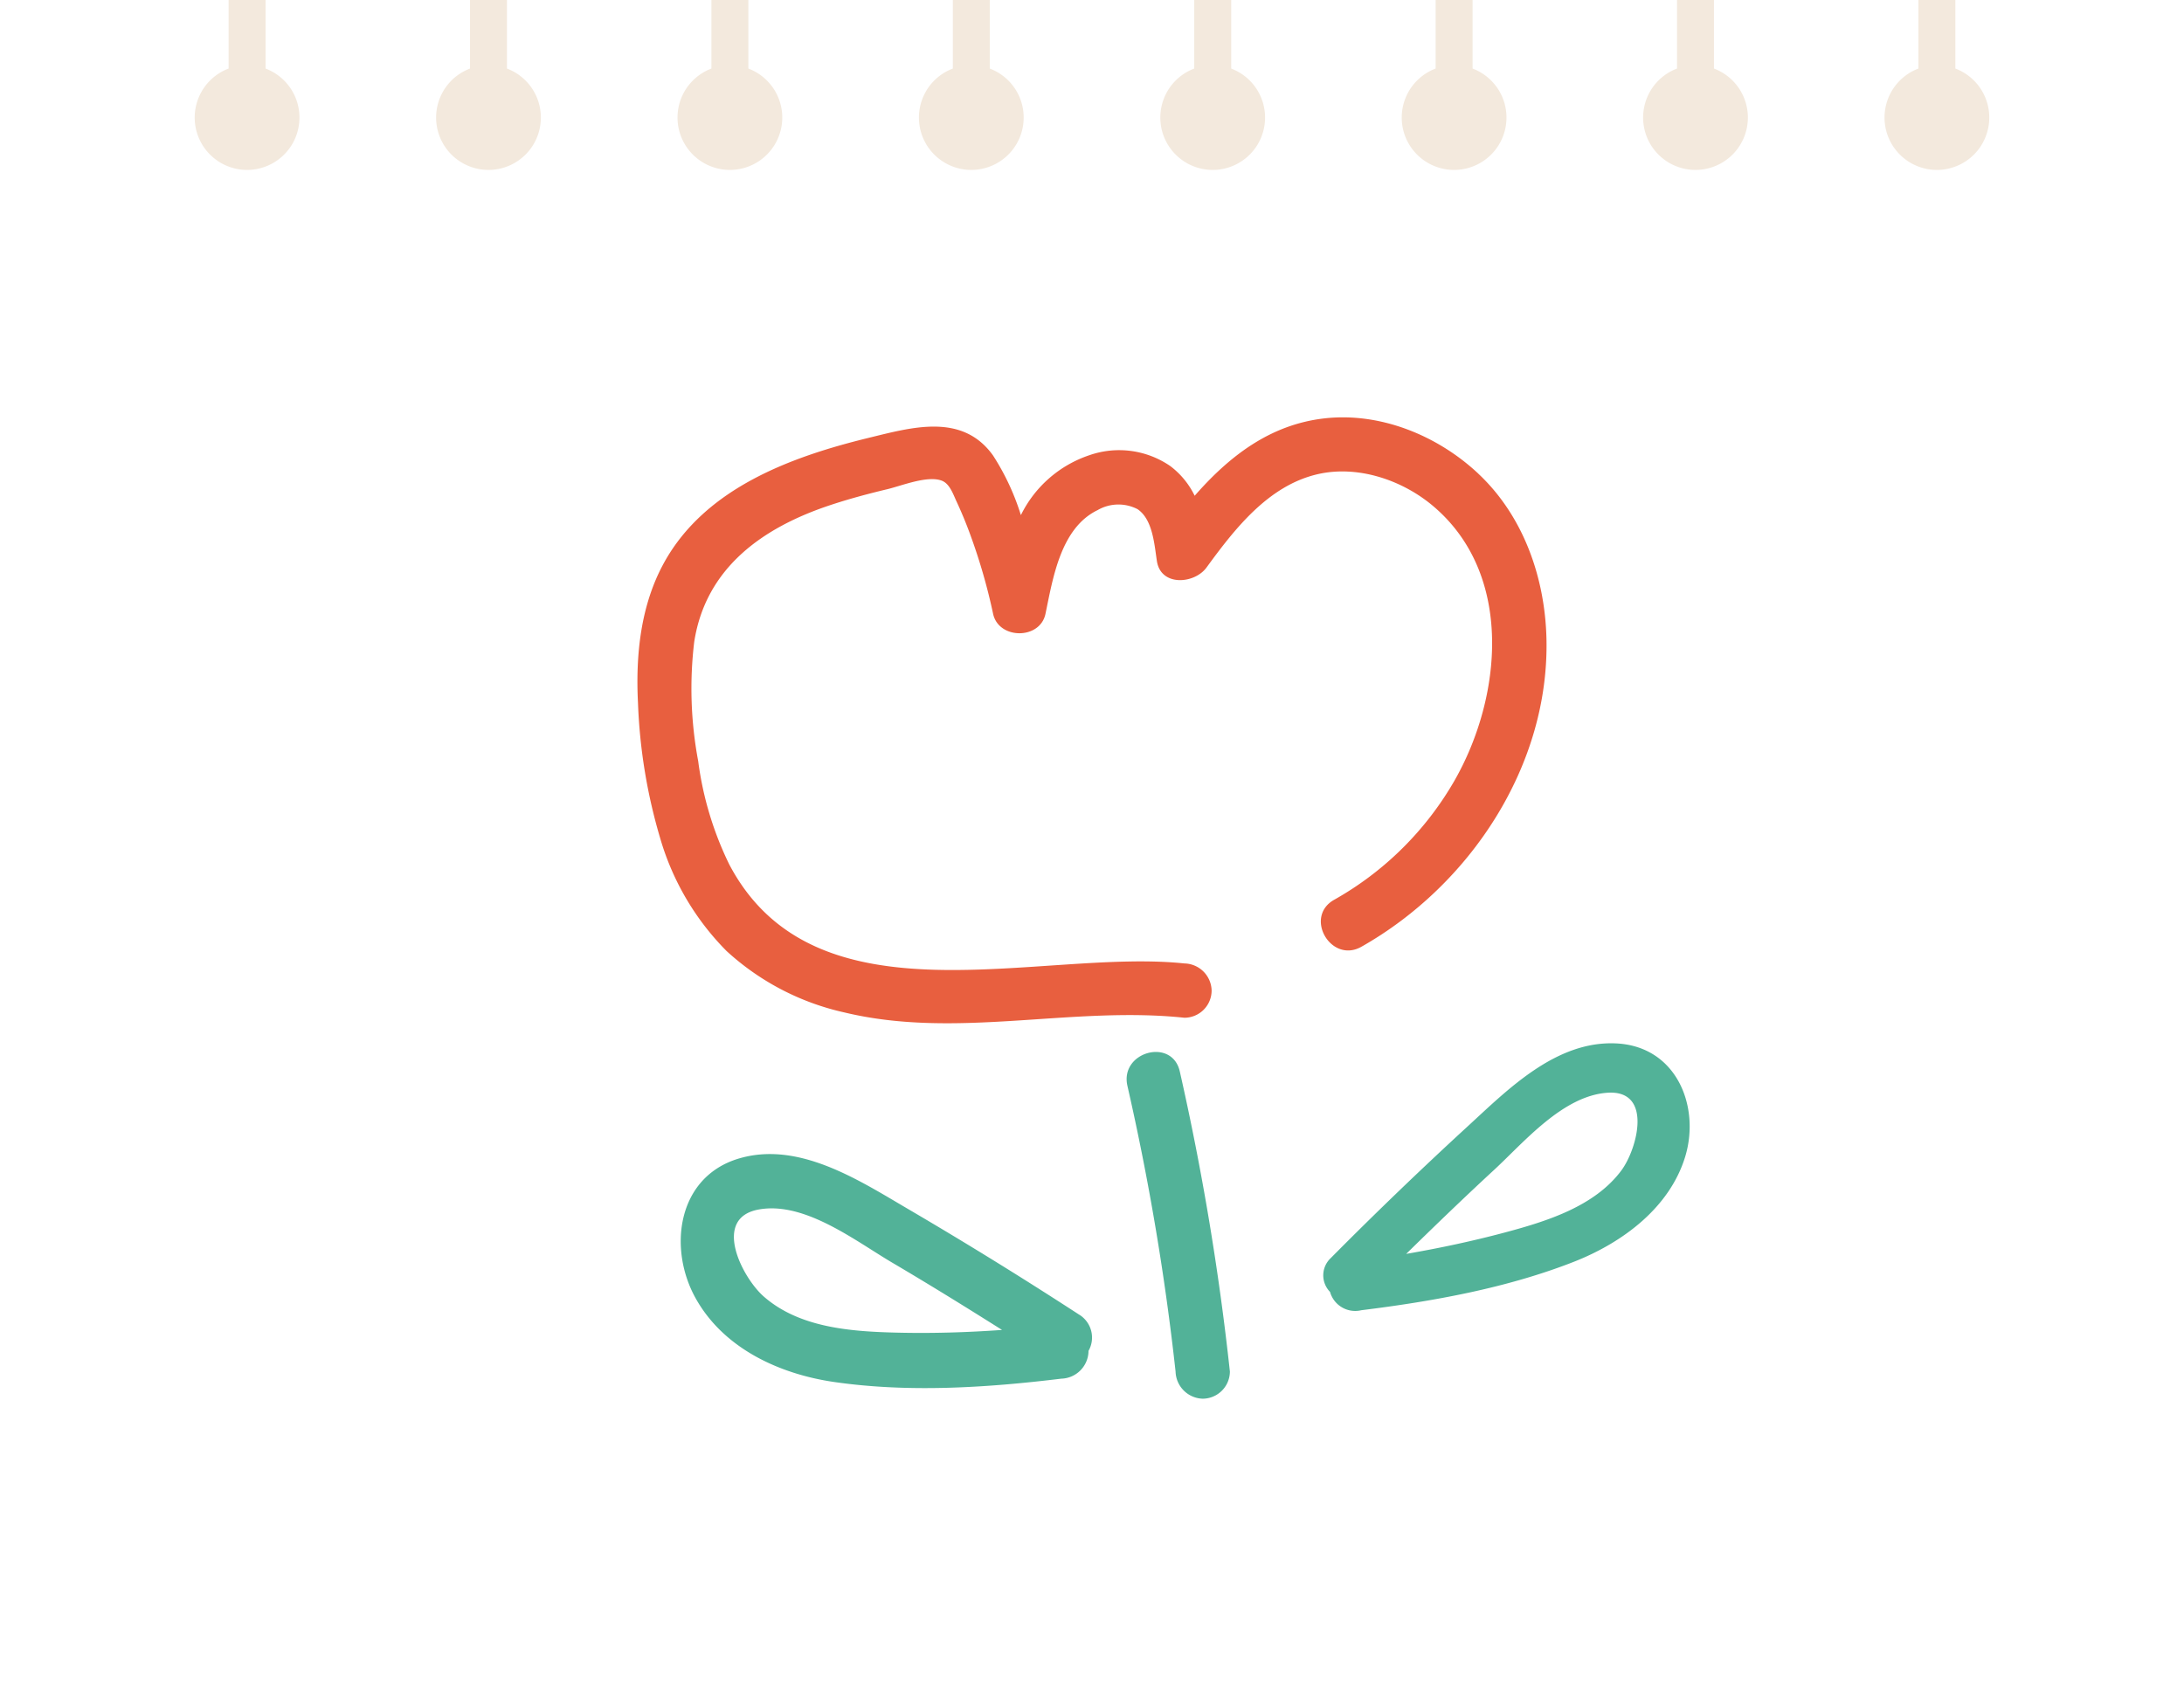
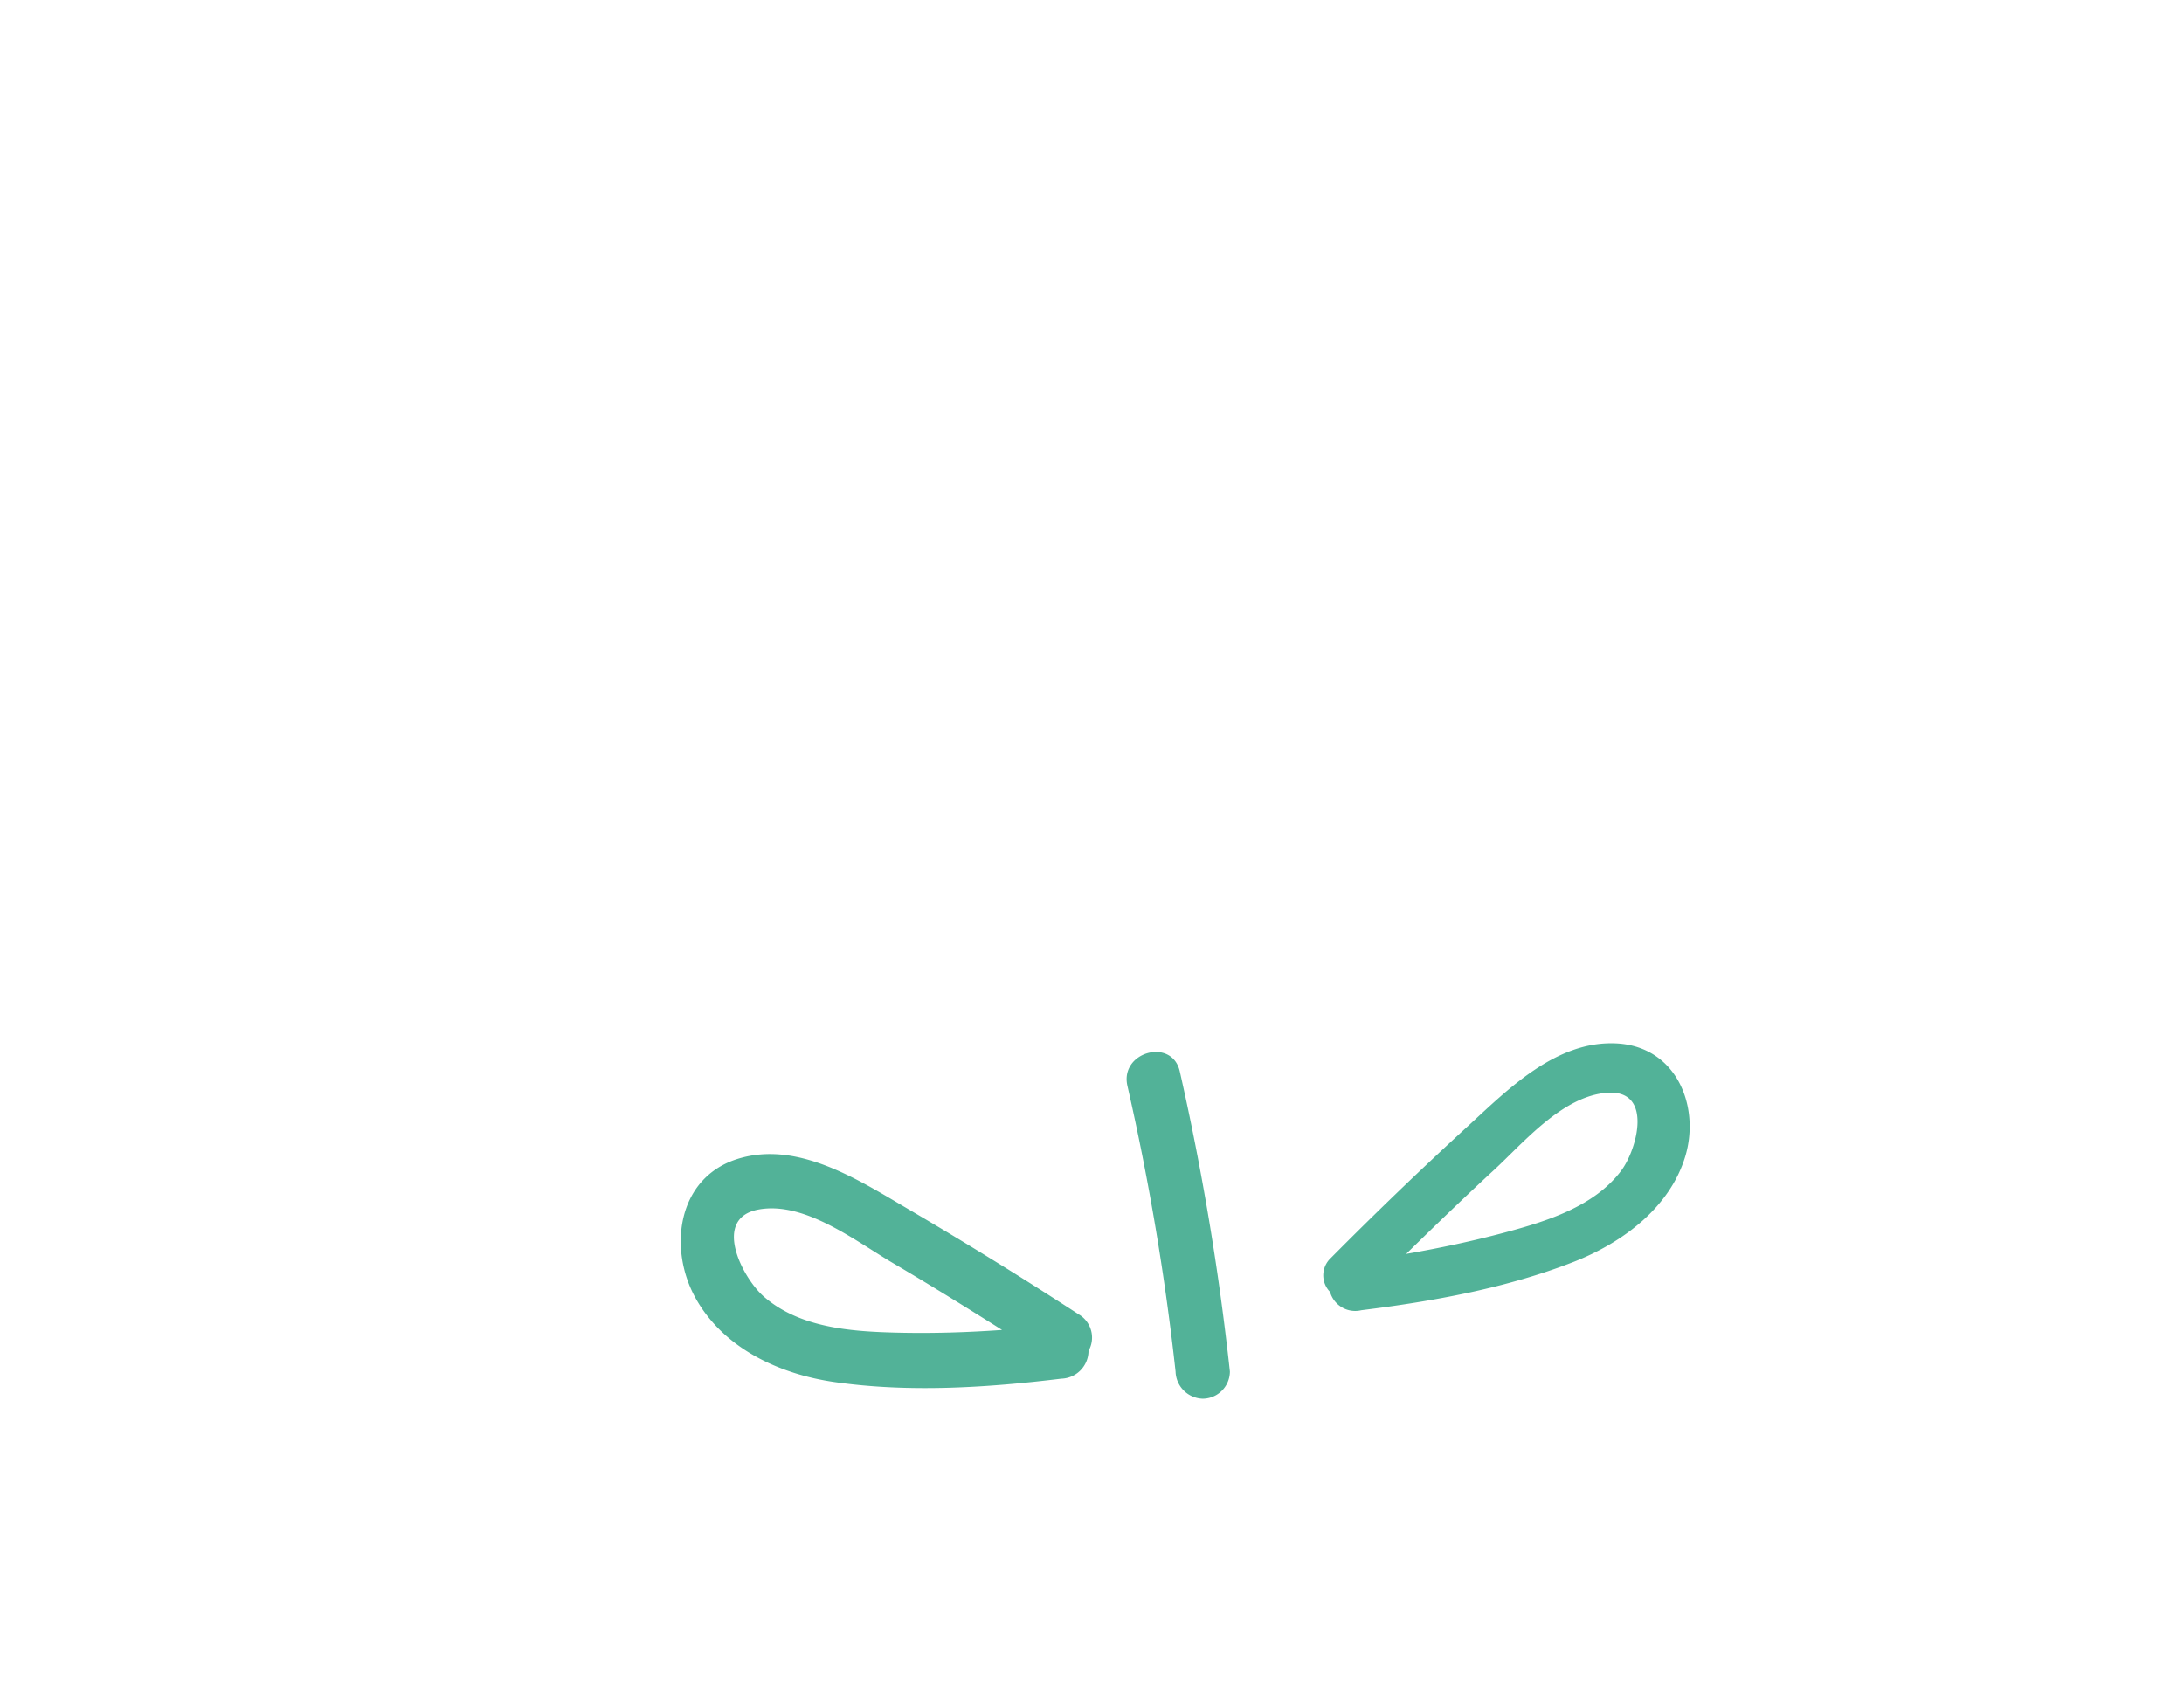
<svg xmlns="http://www.w3.org/2000/svg" width="216.2" height="168.03" viewBox="0 0 216.2 168.03">
-   <path fill="#fff" d="M0 0h216.2v168.03H0z" />
-   <path d="M26.289 6.788V0h-3.658v6.788a5.185 5.185 0 103.656 0m23.898 0V0h-3.656v6.788a5.185 5.185 0 103.656 0m23.897 0V0h-3.656v6.788a5.185 5.185 0 103.656 0m23.898 0V0h-3.656v6.788a5.185 5.185 0 103.656 0m23.9 0V0h-3.66v6.788a5.185 5.185 0 103.656 0m23.898 0V0h-3.656v6.788a5.185 5.185 0 103.656 0m23.896 0V0h-3.656v6.788a5.185 5.185 0 103.656 0m23.897 0V0h-3.656v6.788a5.185 5.185 0 103.656 0" fill="#f3e9dd" />
-   <path d="M146.332 46.888c-4.024-3.767-9.7-6.1-15.259-5.458-5.4.628-9.424 3.791-12.81 7.659a8.077 8.077 0 00-2.418-2.944 8.936 8.936 0 00-8.01-1.07 11.69 11.69 0 00-6.775 5.931 23.91 23.91 0 00-2.757-5.907c-3.05-4.26-8.06-2.779-12.36-1.733-7.7 1.88-16.13 4.986-20.193 12.326-2.339 4.228-2.837 9.172-2.593 13.928a53.918 53.918 0 002.171 13.291 26.245 26.245 0 006.593 11.252 25.4 25.4 0 0011.653 6.082c11.139 2.686 22.448-.655 33.68.529a2.7 2.7 0 002.688-2.688 2.75 2.75 0 00-2.688-2.689c-14.308-1.509-36.5 6.45-45.06-9.8a32.937 32.937 0 01-3.079-10.243 38.881 38.881 0 01-.392-11.8c1.143-7.363 6.82-11.334 13.473-13.541 1.857-.617 3.749-1.122 5.651-1.577 1.416-.338 3.967-1.385 5.384-.841.792.3 1.129 1.36 1.464 2.069a41.51 41.51 0 011.388 3.371 57.459 57.459 0 012.227 7.744c.551 2.552 4.648 2.576 5.185 0 .739-3.549 1.5-8.5 5.162-10.27a4.113 4.113 0 013.95-.094c1.509 1.011 1.668 3.517 1.916 5.136.391 2.546 3.722 2.274 4.913.642 2.8-3.835 6.111-8.1 10.978-9.235 4.031-.939 8.507.6 11.581 3.257 7.857 6.776 6.7 18.833 1.991 27.074a31.594 31.594 0 01-11.921 11.808c-3.01 1.705-.3 6.351 2.713 4.642 10.75-6.087 18.614-17.931 18.309-30.519-.146-6.034-2.284-12.142-6.758-16.33" fill="#e85f3f" />
  <path d="M116.79 106.086c-.766-3.372-5.951-1.945-5.184 1.429a250.456 250.456 0 014.767 28.291 2.768 2.768 0 002.688 2.688 2.706 2.706 0 002.689-2.688 263.115 263.115 0 00-4.96-29.721m-9.934 24.104q-8.339-5.425-16.926-10.456c-4.9-2.867-10.895-6.818-16.855-5-6.032 1.843-6.967 8.879-4.207 13.822 2.781 4.982 8.318 7.512 13.75 8.292 7.368 1.059 15.087.561 22.448-.337a2.772 2.772 0 002.688-2.688c0-.017-.005-.035-.005-.051a2.668 2.668 0 00-.891-3.585m-18.07 1.767c-4.5-.11-9.635-.463-13.187-3.581-2.135-1.875-5.152-7.768-.493-8.612 4.555-.825 9.564 3.112 13.234 5.274s7.264 4.386 10.852 6.651c-3.462.247-6.934.353-10.406.268m42.885-4.025c0 .015 0 .031.006.046a2.59 2.59 0 003.081 1.76c7.056-.875 14.362-2.183 21.008-4.783 4.9-1.916 9.522-5.4 11.052-10.415 1.517-4.978-.858-10.965-6.878-11.223-5.947-.256-10.693 4.582-14.652 8.215q-6.937 6.368-13.552 13.04a2.34 2.34 0 00-.066 3.36m7.532-3.774c2.862-2.807 5.751-5.59 8.7-8.314s6.791-7.336 11.215-7.64c4.525-.311 2.971 5.564 1.38 7.7-2.647 3.551-7.359 5.023-11.534 6.138-3.22.86-6.48 1.551-9.762 2.118" fill="#52b298" />
</svg>